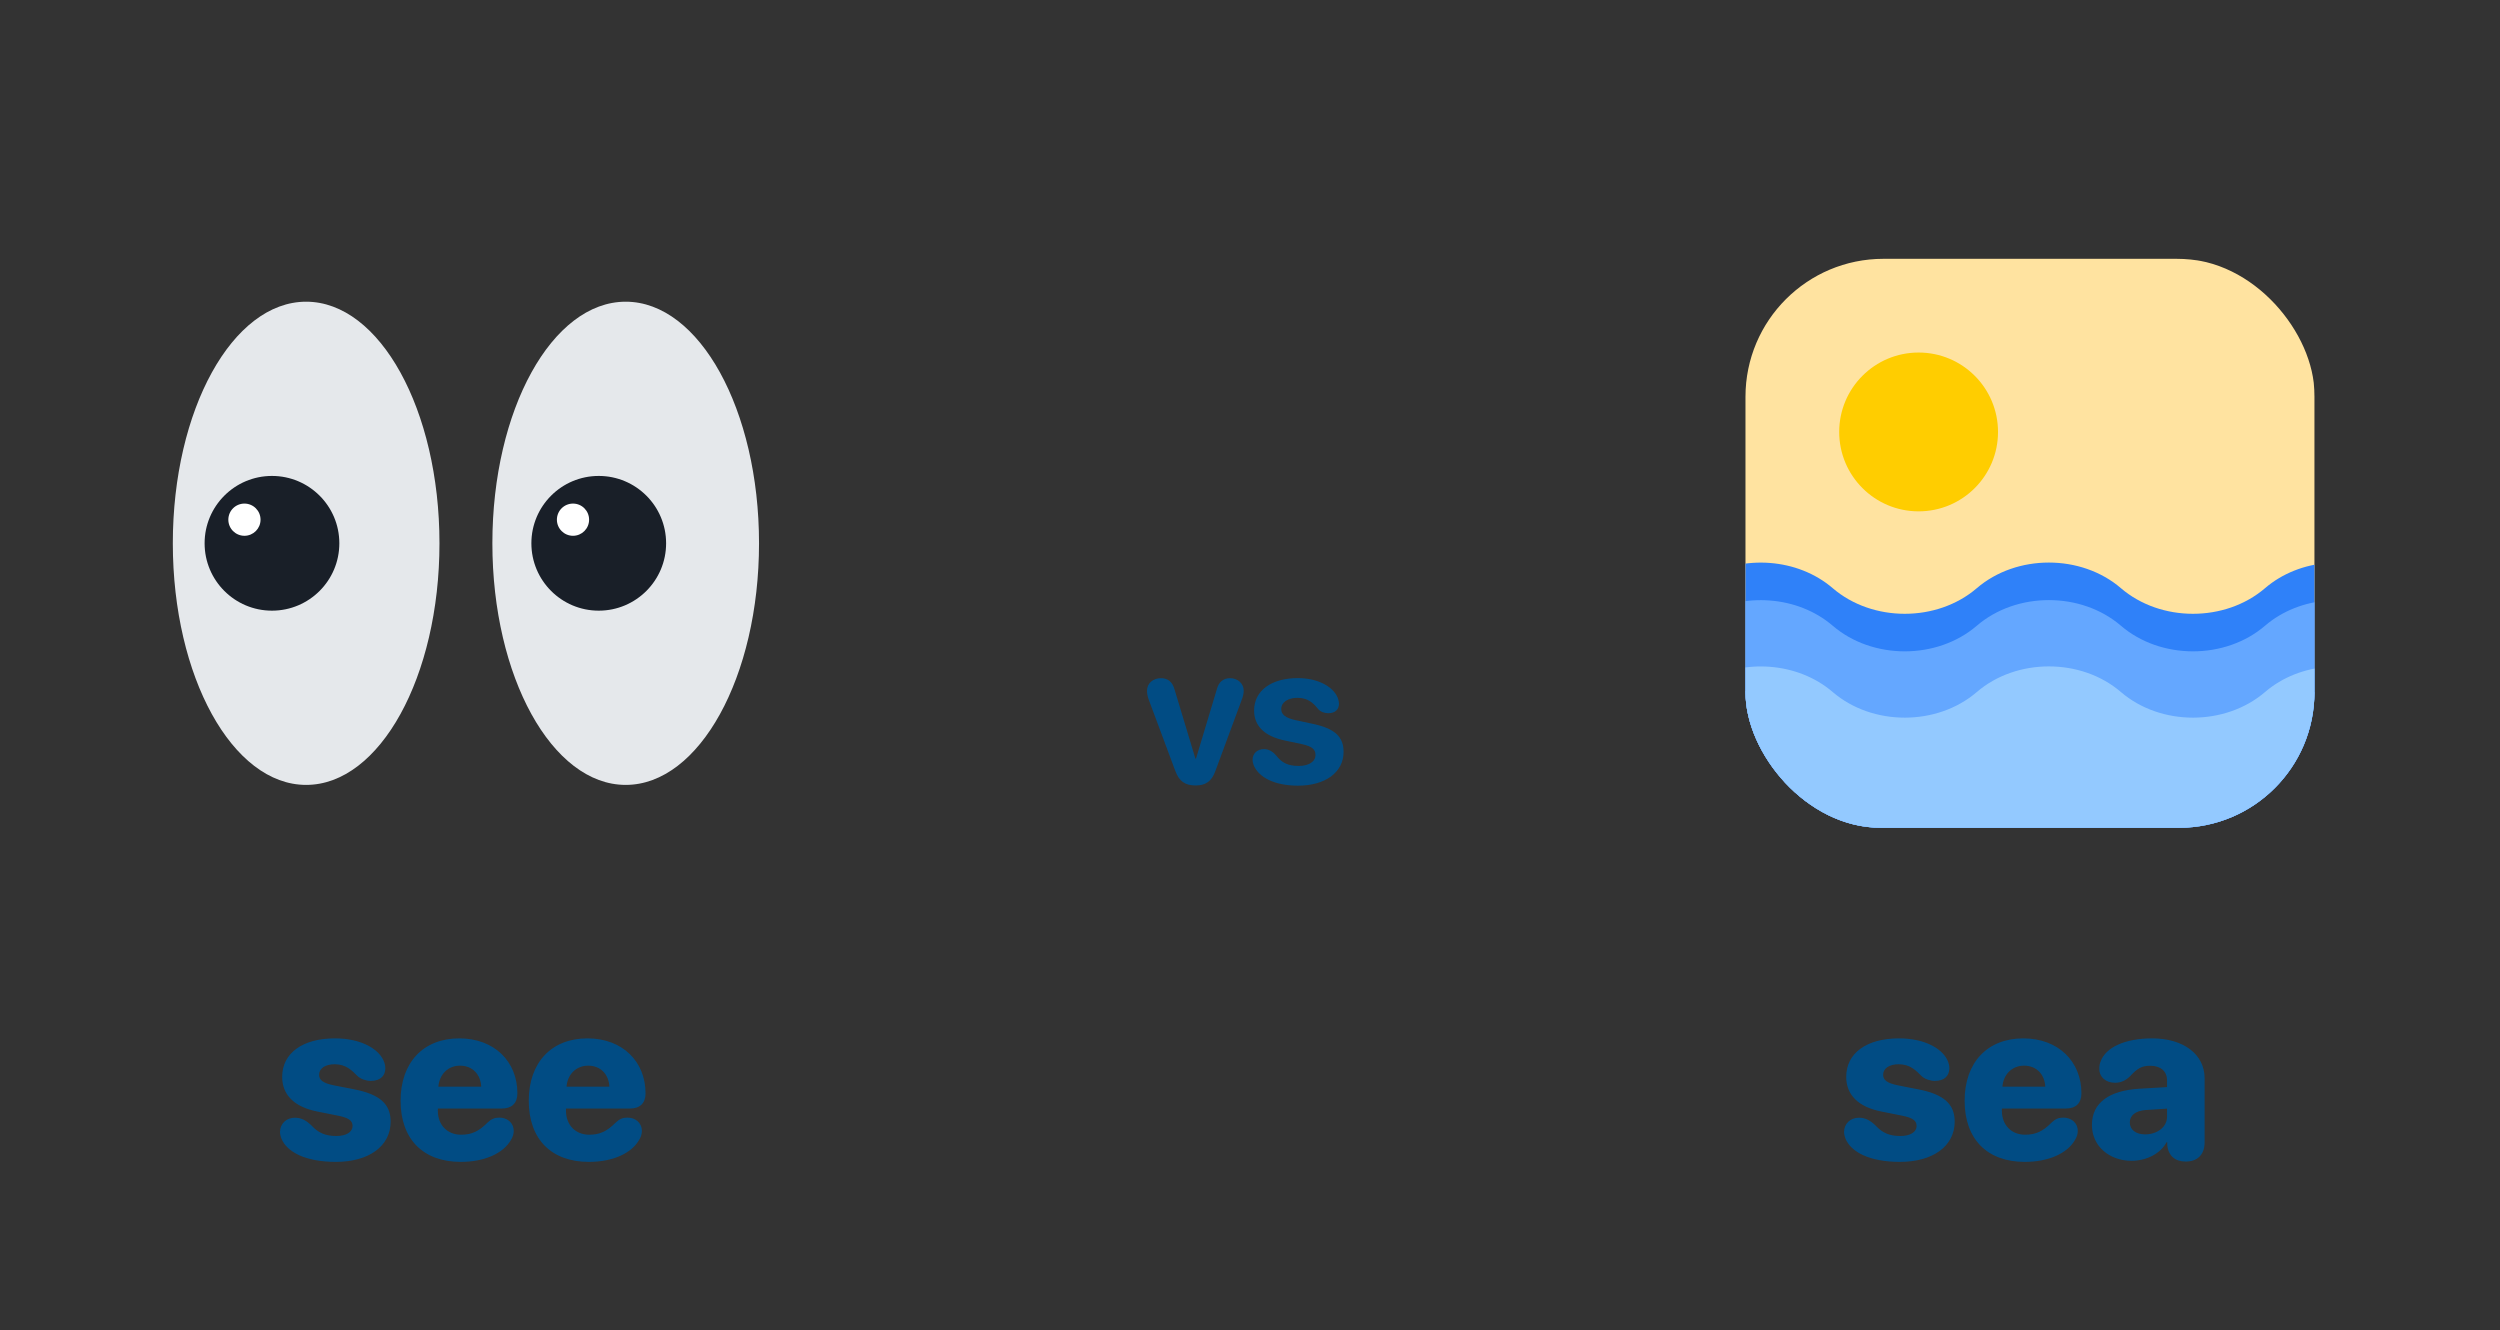
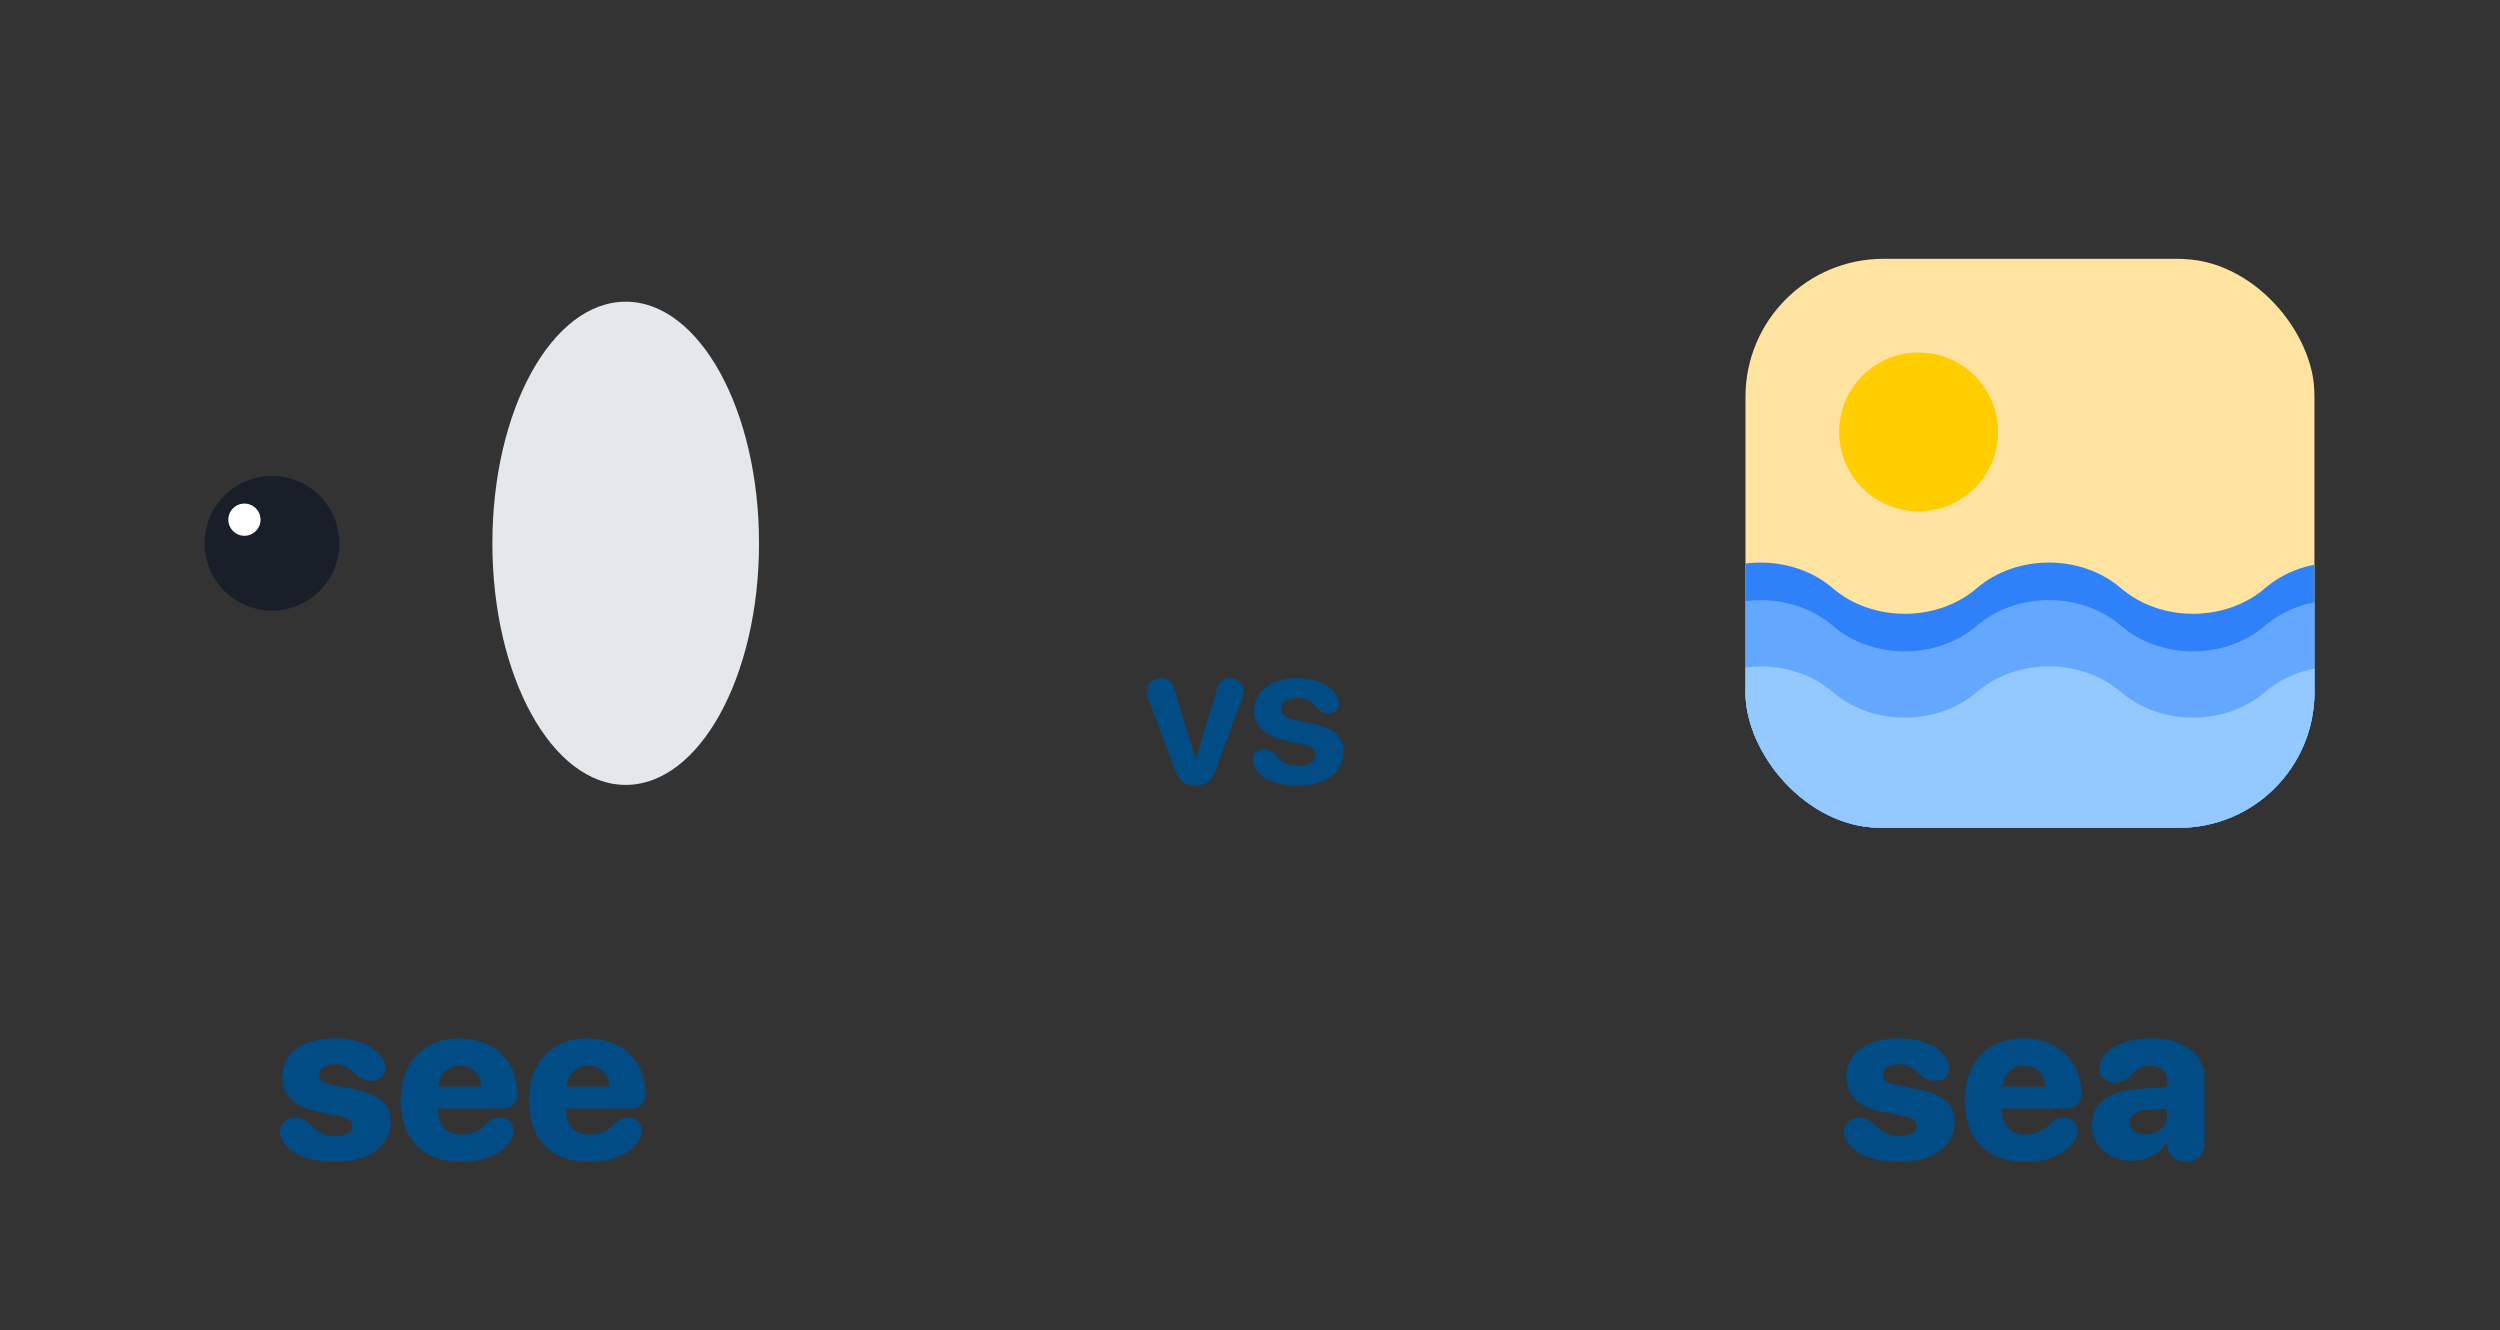
<svg xmlns="http://www.w3.org/2000/svg" width="203" height="108" viewBox="0 0 203 108" fill="none">
  <rect x="0" y="0" width="203" height="108" fill="#333333" stroke="none" />
  <g clip-path="url(#clip0_2238_16908)">
-     <path d="M24.859 63.734C30.838 63.734 35.685 54.951 35.685 44.116C35.685 33.282 30.838 24.498 24.859 24.498C18.88 24.498 14.033 33.282 14.033 44.116C14.033 54.951 18.88 63.734 24.859 63.734Z" fill="#E5E8EB" />
    <path d="M50.807 63.734C56.786 63.734 61.633 54.951 61.633 44.116C61.633 33.282 56.786 24.498 50.807 24.498C44.828 24.498 39.981 33.282 39.981 44.116C39.981 54.951 44.828 63.734 50.807 63.734Z" fill="#E5E8EB" />
    <path d="M22.084 49.586C25.105 49.586 27.554 47.137 27.554 44.116C27.554 41.095 25.105 38.646 22.084 38.646C19.063 38.646 16.614 41.095 16.614 44.116C16.614 47.137 19.063 49.586 22.084 49.586Z" fill="#191F28" />
-     <path d="M48.618 49.586C51.639 49.586 54.088 47.137 54.088 44.116C54.088 41.095 51.639 38.646 48.618 38.646C45.597 38.646 43.148 41.095 43.148 44.116C43.148 47.137 45.597 49.586 48.618 49.586Z" fill="#191F28" />
    <path d="M19.848 43.506C20.57 43.506 21.156 42.92 21.156 42.198C21.156 41.476 20.57 40.891 19.848 40.891C19.126 40.891 18.541 41.476 18.541 42.198C18.541 42.92 19.126 43.506 19.848 43.506Z" fill="white" />
-     <path d="M46.528 43.506C47.25 43.506 47.835 42.92 47.835 42.198C47.835 41.476 47.25 40.891 46.528 40.891C45.806 40.891 45.22 41.476 45.22 42.198C45.22 42.92 45.806 43.506 46.528 43.506Z" fill="white" />
  </g>
  <path d="M27.273 94.345C24.829 94.345 23.3 93.554 22.852 92.455C22.781 92.27 22.737 92.086 22.737 91.928C22.737 91.242 23.247 90.759 23.95 90.759C24.442 90.759 24.855 90.961 25.304 91.4C25.831 91.981 26.429 92.244 27.299 92.244C28.107 92.244 28.626 91.936 28.626 91.418C28.626 90.996 28.318 90.768 27.448 90.592L25.778 90.258C23.889 89.889 22.913 88.895 22.913 87.445C22.913 85.52 24.557 84.316 27.202 84.316C29.391 84.316 30.867 85.231 31.21 86.285C31.263 86.435 31.289 86.584 31.289 86.733C31.289 87.331 30.911 87.77 30.102 87.77C29.751 87.77 29.303 87.63 29.039 87.384C28.564 86.909 28.09 86.417 27.176 86.417C26.42 86.417 25.91 86.751 25.91 87.269C25.91 87.683 26.2 87.946 27.114 88.131L28.775 88.456C30.832 88.86 31.72 89.643 31.72 91.075C31.72 93.079 29.936 94.345 27.273 94.345ZM37.415 94.345C34.348 94.345 32.528 92.49 32.528 89.379C32.528 86.276 34.374 84.316 37.292 84.316C40.14 84.316 42.012 86.197 42.012 88.781C42.012 89.572 41.563 90.012 40.755 90.012H35.552V90.188C35.552 91.348 36.316 92.139 37.441 92.139C38.294 92.139 38.883 91.866 39.577 91.163C39.902 90.856 40.157 90.75 40.544 90.75C41.177 90.75 41.713 91.154 41.713 91.84C41.713 92.077 41.643 92.314 41.502 92.543C40.869 93.668 39.322 94.345 37.415 94.345ZM35.596 88.236H39.076C39.023 87.199 38.329 86.531 37.353 86.531C36.387 86.531 35.675 87.234 35.596 88.236ZM47.821 94.345C44.754 94.345 42.935 92.49 42.935 89.379C42.935 86.276 44.78 84.316 47.698 84.316C50.546 84.316 52.418 86.197 52.418 88.781C52.418 89.572 51.97 90.012 51.161 90.012H45.958V90.188C45.958 91.348 46.723 92.139 47.848 92.139C48.7 92.139 49.289 91.866 49.983 91.163C50.309 90.856 50.563 90.75 50.95 90.75C51.583 90.75 52.119 91.154 52.119 91.84C52.119 92.077 52.049 92.314 51.908 92.543C51.275 93.668 49.728 94.345 47.821 94.345ZM46.002 88.236H49.482C49.43 87.199 48.735 86.531 47.76 86.531C46.793 86.531 46.081 87.234 46.002 88.236Z" fill="#014C84" />
  <path d="M97.091 63.78C96.216 63.78 95.747 63.429 95.442 62.616L93.263 56.773C93.192 56.569 93.138 56.327 93.138 56.093C93.138 55.476 93.63 55.069 94.278 55.069C94.833 55.069 95.2 55.366 95.372 55.983L97.067 61.601H97.114L98.81 55.96C98.966 55.358 99.349 55.069 99.88 55.069C100.513 55.069 100.989 55.507 100.989 56.085C100.989 56.296 100.935 56.53 100.864 56.726L98.685 62.616C98.395 63.421 97.919 63.78 97.091 63.78ZM105.396 63.796C103.474 63.796 102.192 63.108 101.794 62.124C101.739 61.976 101.708 61.827 101.708 61.702C101.708 61.179 102.099 60.827 102.63 60.827C102.997 60.827 103.31 60.991 103.622 61.343C104.067 61.929 104.583 62.194 105.45 62.194C106.278 62.194 106.817 61.851 106.817 61.296C106.817 60.843 106.528 60.601 105.708 60.421L104.302 60.124C102.661 59.773 101.833 58.937 101.833 57.694C101.833 56.093 103.216 55.062 105.388 55.062C107.122 55.062 108.396 55.851 108.669 56.796C108.7 56.913 108.724 57.023 108.724 57.132C108.724 57.593 108.435 57.913 107.849 57.913C107.552 57.913 107.224 57.804 107.021 57.562C106.622 57.054 106.169 56.663 105.349 56.663C104.575 56.663 104.036 57.03 104.036 57.569C104.036 58.007 104.364 58.296 105.2 58.476L106.583 58.773C108.364 59.148 109.099 59.804 109.099 61.054C109.099 62.718 107.606 63.796 105.396 63.796Z" fill="#014C84" />
  <g clip-path="url(#clip1_2238_16908)">
    <path d="M176.733 21.016H152.933C146.747 21.016 141.733 26.03 141.733 32.216V56.016C141.733 62.202 146.747 67.216 152.933 67.216H176.733C182.918 67.216 187.933 62.202 187.933 56.016V32.216C187.933 26.03 182.918 21.016 176.733 21.016Z" fill="#FFE3A0" />
    <path d="M155.791 41.522C159.352 41.522 162.239 38.636 162.239 35.074C162.239 31.513 159.352 28.626 155.791 28.626C152.23 28.626 149.343 31.513 149.343 35.074C149.343 38.636 152.23 41.522 155.791 41.522Z" fill="#FFCD00" />
    <path fill-rule="evenodd" clip-rule="evenodd" d="M160.517 47.76C157.286 50.534 152.047 50.534 148.816 47.76C145.969 45.316 141.566 45.032 138.348 46.895V52.123H138.348V92.831H194.346V52.123H194.345L194.348 46.866C191.133 45.03 186.755 45.326 183.921 47.76C180.689 50.534 175.45 50.534 172.219 47.76C168.988 44.986 163.749 44.986 160.517 47.76Z" fill="#2F81F9" />
    <path fill-rule="evenodd" clip-rule="evenodd" d="M160.517 58.103C157.286 60.878 152.047 60.878 148.816 58.103C145.969 55.659 141.566 55.375 138.348 57.238V62.466H138.348V103.174H194.346V62.466H194.345L194.348 57.209C191.133 55.374 186.755 55.67 183.921 58.103C180.689 60.878 175.45 60.878 172.219 58.103C168.988 55.329 163.749 55.329 160.517 58.103Z" fill="#93C9FF" />
    <path fill-rule="evenodd" clip-rule="evenodd" d="M160.517 50.809C157.286 53.583 152.047 53.583 148.816 50.809C145.969 48.365 141.566 48.081 138.348 49.944V55.172H138.348V95.879H194.346V55.172H194.345L194.348 49.915C191.133 48.079 186.755 48.375 183.921 50.809C180.689 53.583 175.45 53.583 172.219 50.809C168.988 48.034 163.749 48.034 160.517 50.809Z" fill="#64A7FF" />
    <path fill-rule="evenodd" clip-rule="evenodd" d="M160.517 56.193C157.286 58.967 152.047 58.967 148.816 56.193C145.969 53.748 141.566 53.464 138.348 55.328V60.556H138.348V101.263H194.346V60.556H194.345L194.348 55.299C191.133 53.463 186.755 53.759 183.921 56.193C180.689 58.967 175.45 58.967 172.219 56.193C168.988 53.418 163.749 53.418 160.517 56.193Z" fill="#93C9FF" />
  </g>
  <path d="M154.272 94.345C151.829 94.345 150.3 93.554 149.852 92.455C149.781 92.27 149.737 92.086 149.737 91.928C149.737 91.242 150.247 90.759 150.95 90.759C151.442 90.759 151.855 90.961 152.304 91.4C152.831 91.981 153.429 92.244 154.299 92.244C155.107 92.244 155.626 91.936 155.626 91.418C155.626 90.996 155.318 90.768 154.448 90.592L152.778 90.258C150.889 89.889 149.913 88.895 149.913 87.445C149.913 85.52 151.557 84.316 154.202 84.316C156.391 84.316 157.867 85.231 158.21 86.285C158.263 86.435 158.289 86.584 158.289 86.733C158.289 87.331 157.911 87.77 157.103 87.77C156.751 87.77 156.303 87.63 156.039 87.384C155.564 86.909 155.09 86.417 154.176 86.417C153.42 86.417 152.91 86.751 152.91 87.269C152.91 87.683 153.2 87.946 154.114 88.131L155.775 88.456C157.832 88.86 158.72 89.643 158.72 91.075C158.72 93.079 156.936 94.345 154.272 94.345ZM164.415 94.345C161.348 94.345 159.528 92.49 159.528 89.379C159.528 86.276 161.374 84.316 164.292 84.316C167.14 84.316 169.012 86.197 169.012 88.781C169.012 89.572 168.563 90.012 167.755 90.012H162.552V90.188C162.552 91.348 163.316 92.139 164.441 92.139C165.294 92.139 165.883 91.866 166.577 91.163C166.902 90.856 167.157 90.75 167.544 90.75C168.177 90.75 168.713 91.154 168.713 91.84C168.713 92.077 168.643 92.314 168.502 92.543C167.869 93.668 166.322 94.345 164.415 94.345ZM162.596 88.236H166.076C166.023 87.199 165.329 86.531 164.354 86.531C163.387 86.531 162.675 87.234 162.596 88.236ZM173.081 94.257C171.297 94.257 169.864 93.079 169.864 91.348C169.864 89.555 171.244 88.553 173.723 88.403L175.964 88.272V87.727C175.964 86.962 175.419 86.54 174.602 86.54C173.934 86.54 173.564 86.733 172.967 87.384C172.606 87.744 172.211 87.92 171.736 87.92C170.989 87.92 170.462 87.454 170.462 86.786C170.462 86.566 170.488 86.408 170.559 86.224C170.963 85.037 172.562 84.316 174.76 84.316C177.317 84.316 179.014 85.626 179.014 87.551V92.754C179.014 93.817 178.372 94.318 177.484 94.318C176.658 94.318 176.069 93.888 175.981 92.974V92.754H175.92C175.401 93.721 174.232 94.257 173.081 94.257ZM174.188 92.112C175.138 92.112 175.964 91.532 175.964 90.68V90.02L174.224 90.135C173.406 90.196 172.94 90.574 172.94 91.137C172.94 91.743 173.441 92.112 174.188 92.112Z" fill="#014C84" />
  <defs>
    <clipPath id="clip0_2238_16908">
      <rect width="56" height="56" fill="white" transform="translate(9.833 16.116)" />
    </clipPath>
    <clipPath id="clip1_2238_16908">
      <rect x="141.733" y="21.016" width="46.2" height="46.2" rx="11" fill="white" />
    </clipPath>
  </defs>
</svg>